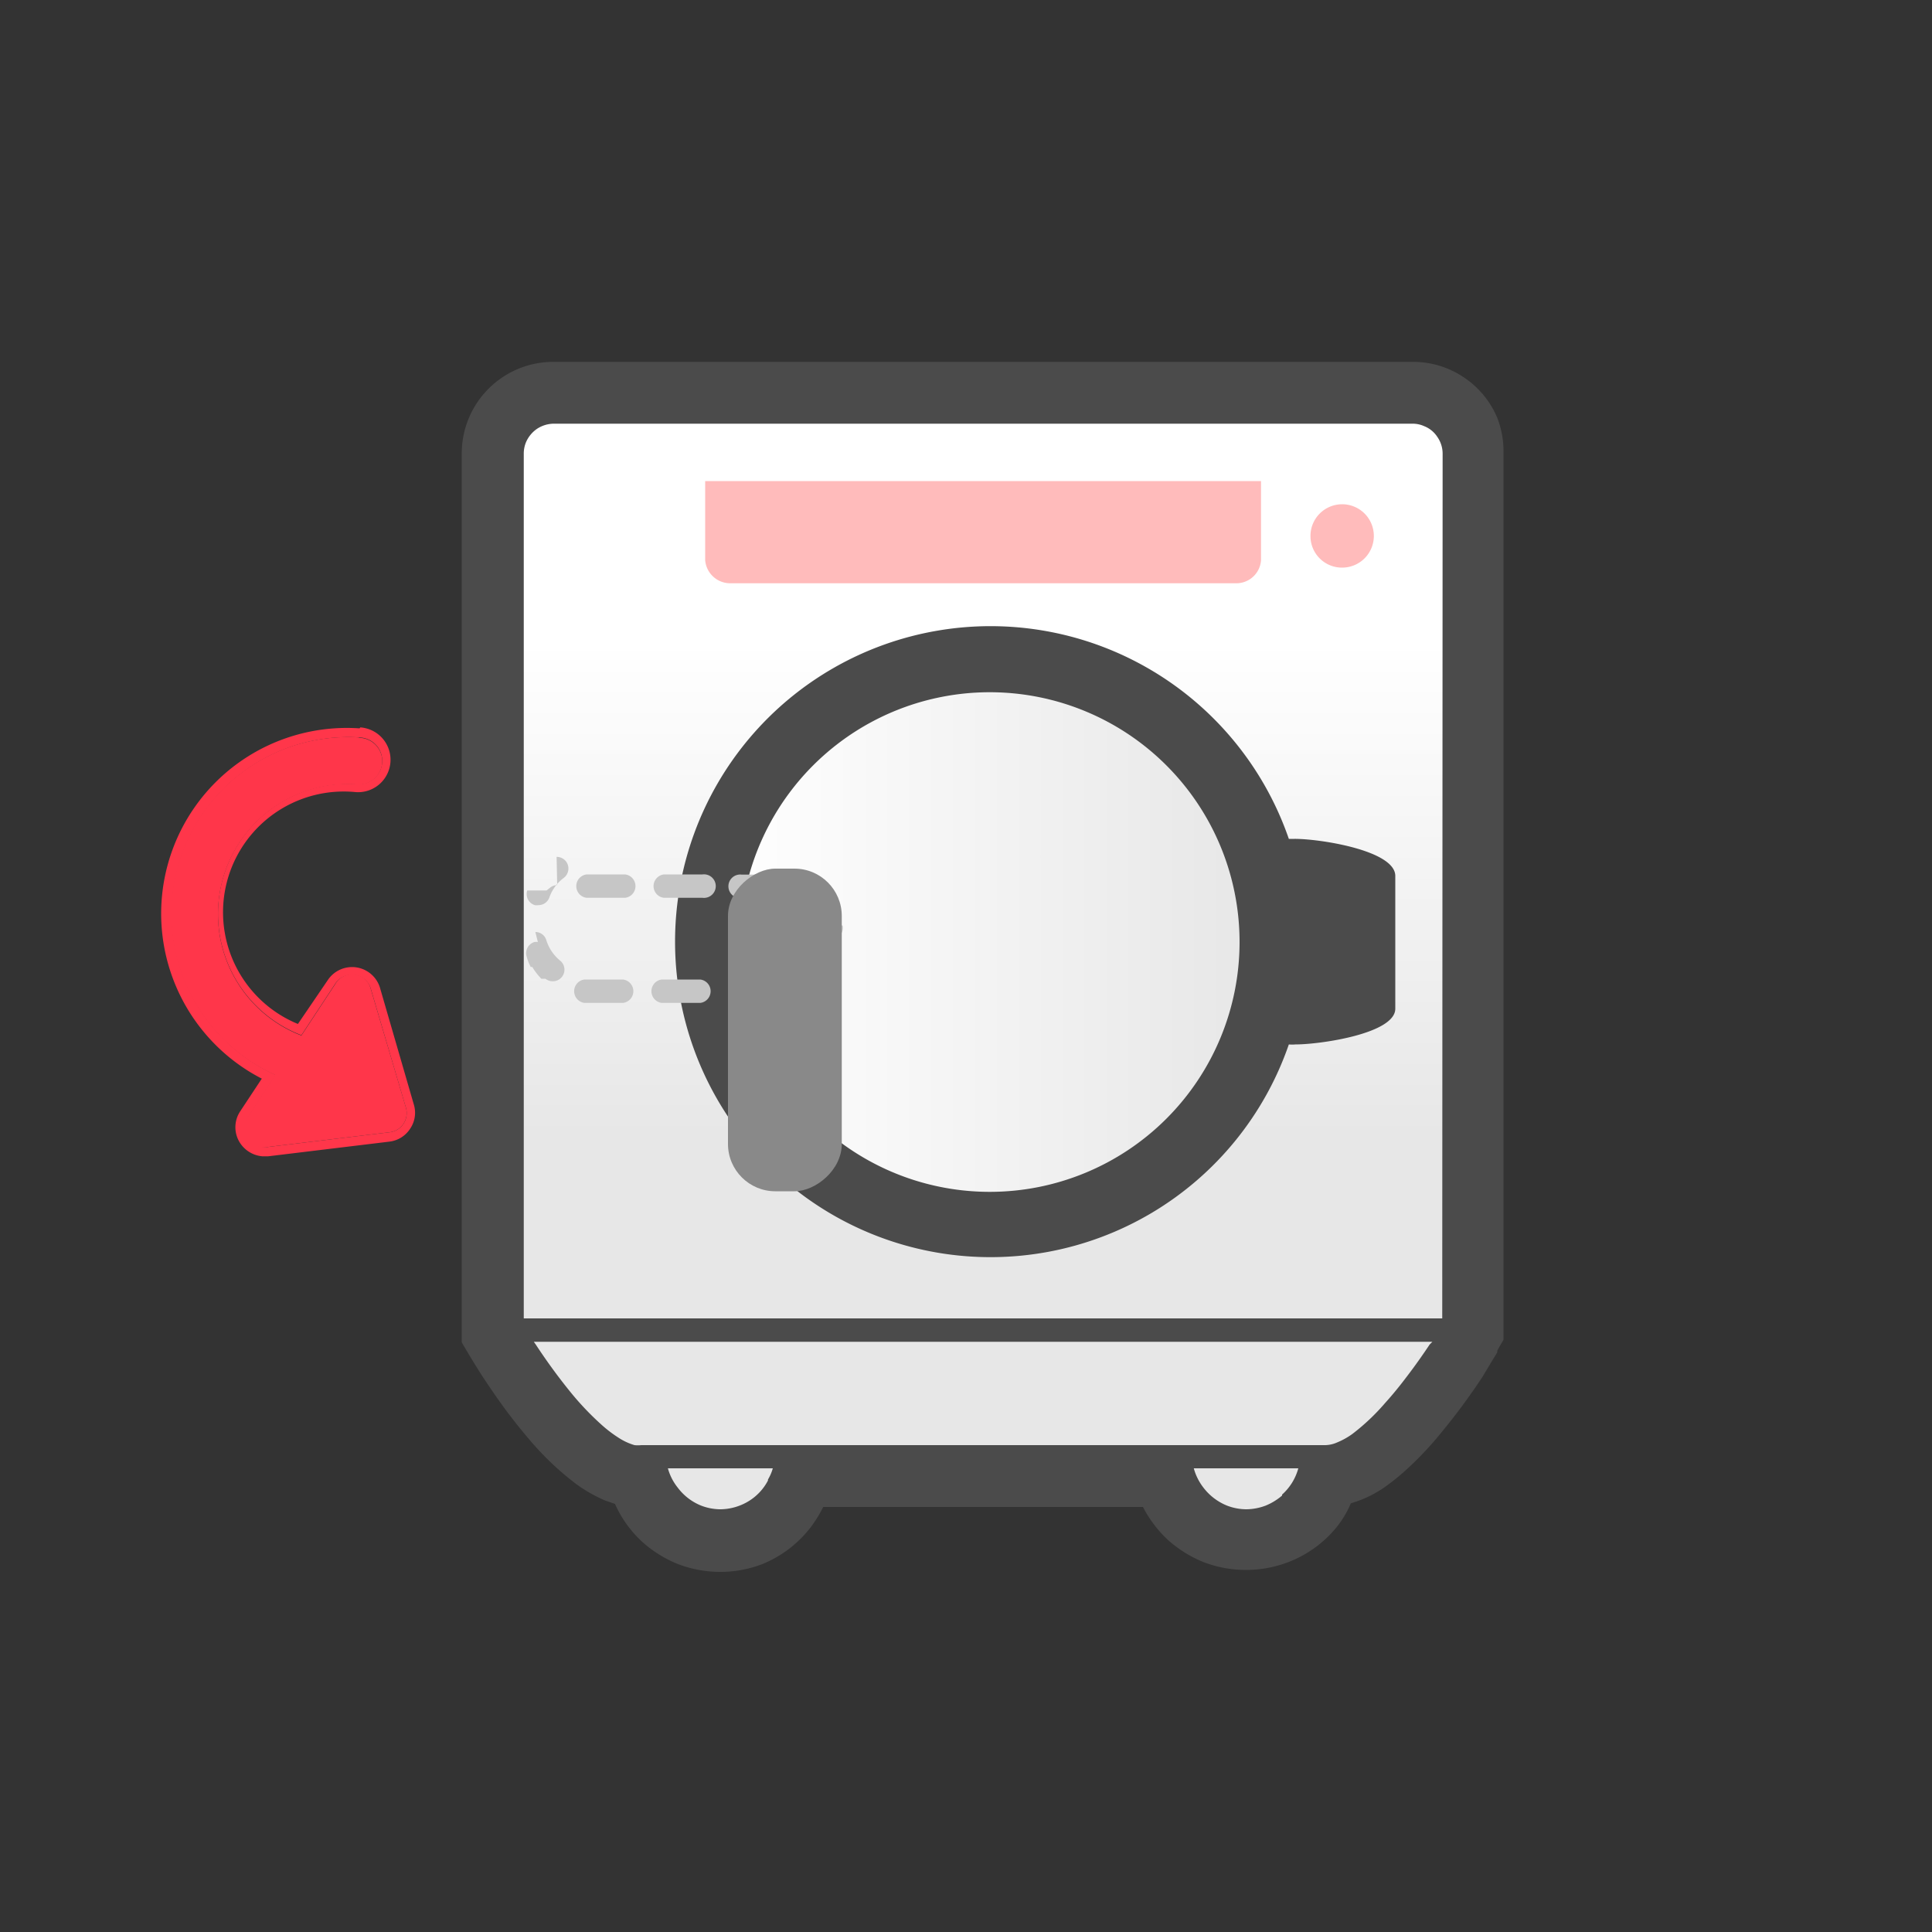
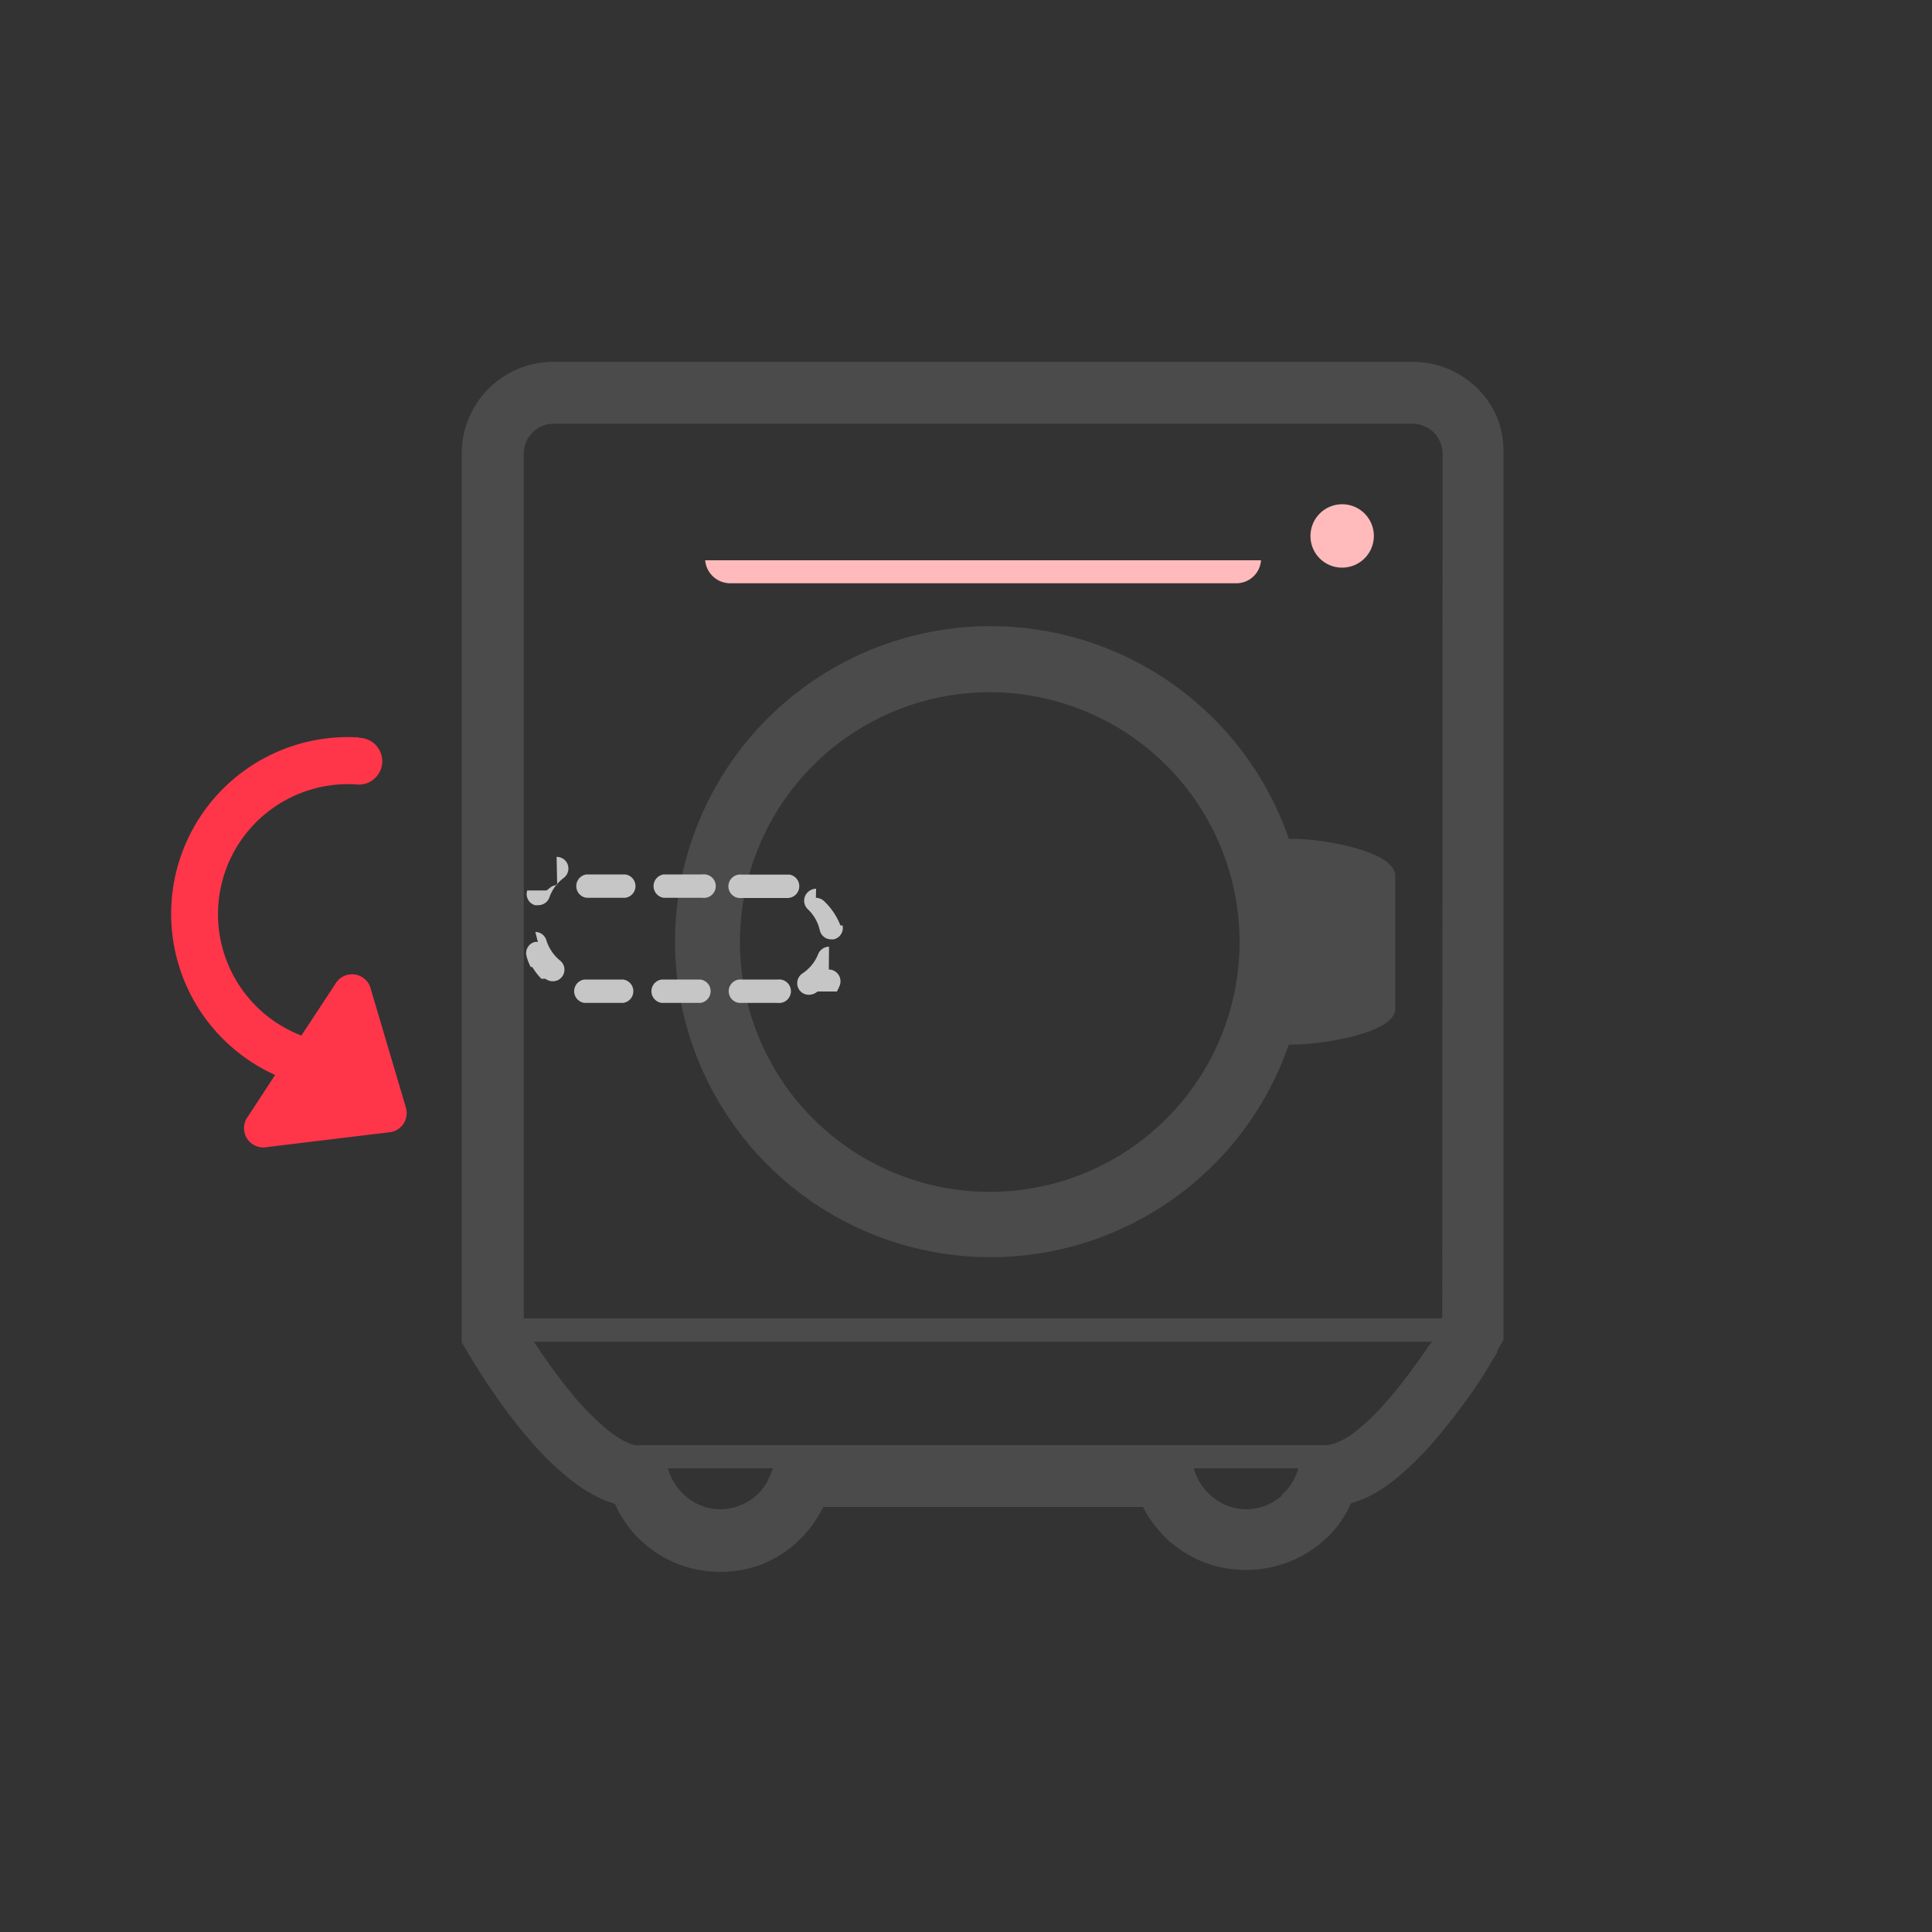
<svg xmlns="http://www.w3.org/2000/svg" xmlns:xlink="http://www.w3.org/1999/xlink" id="レイヤー_1" data-name="レイヤー 1" viewBox="0 0 100 100">
  <rect x="0" y="0" width="100" height="100" fill="#333333" stroke="none" />
  <defs>
    <style>.cls-1{fill:url(#名称未設定グラデーション_4);}.cls-2{fill:#4b4b4b;}.cls-3{fill:url(#名称未設定グラデーション_4-2);}.cls-4{fill:#fbb;}.cls-5{fill:#c6c6c6;}.cls-6{fill:#898989;}.cls-7{fill:#ff364a;}</style>
    <linearGradient id="名称未設定グラデーション_4" x1="50.92" y1="33.18" x2="50.92" y2="58.81" gradientUnits="userSpaceOnUse">
      <stop offset="0" stop-color="#fff" />
      <stop offset="1" stop-color="#e7e7e7" />
    </linearGradient>
    <linearGradient id="名称未設定グラデーション_4-2" x1="37.42" y1="48.81" x2="64.63" y2="48.81" xlink:href="#名称未設定グラデーション_4" />
  </defs>
  <title>名称未設定-1</title>
-   <path class="cls-1" d="M77.33,21.85l-1.25.53,1.25-.53a4.7,4.7,0,0,0-1.71-2.08l.1.07-.09-.07A4.75,4.75,0,0,0,73,19H28.86a4.71,4.71,0,0,0-4.72,4.72V69.28l.3.53h0s.28.48.73,1.16h0c.34.52.77,1.16,1.29,1.84h0c.39.51.81,1.05,1.27,1.57a13.93,13.93,0,0,0,2.34,2.19h0a6.92,6.92,0,0,0,1.46.83h0l.49.17a6,6,0,0,0,7.56,3h0a6,6,0,0,0,2.53-1.88,6.26,6.26,0,0,0,.61-1H59.13a5.94,5.94,0,0,0,1.32,1.73,6,6,0,0,0,6.13,1.11,5.94,5.94,0,0,0,2.53-1.88,5.4,5.4,0,0,0,.7-1.18,5.87,5.87,0,0,0,1.56-.72h0a9.23,9.23,0,0,0,1.26-.95,18,18,0,0,0,1.87-2,32.39,32.39,0,0,0,2.06-2.8c.26-.39.46-.72.6-1s.13-.21.17-.27l0-.08v0h0l.13-.23.18-.31V23.69A4.69,4.69,0,0,0,77.33,21.85ZM69.62,77.64h0Z" />
  <path class="cls-2" d="M77.5,21.63l-1.26.53,1.26-.53a4.7,4.7,0,0,0-1.72-2.09l.1.07-.1-.07a4.69,4.69,0,0,0-2.66-.81H28.66a4.74,4.74,0,0,0-4.76,4.75v46l.31.53h0s.29.49.73,1.18h0c.34.52.78,1.17,1.29,1.86h0c.39.52.82,1.06,1.28,1.59a14.9,14.9,0,0,0,2.35,2.2h0a7.69,7.69,0,0,0,1.47.83h0l.5.17a6,6,0,0,0,1.45,2,6.29,6.29,0,0,0,1.82,1.12,6.11,6.11,0,0,0,2.18.4,6,6,0,0,0,2.17-.4h0A6,6,0,0,0,42,79a6.79,6.79,0,0,0,.61-1H59.16a6.15,6.15,0,0,0,1.33,1.74,6.29,6.29,0,0,0,1.82,1.12,6.14,6.14,0,0,0,4.36,0A6,6,0,0,0,69.22,79a5.24,5.24,0,0,0,.7-1.19,6,6,0,0,0,1.58-.72h0a10.92,10.92,0,0,0,1.27-1,17.34,17.34,0,0,0,1.88-2,33,33,0,0,0,2.08-2.82l.6-1c.08-.12.13-.21.17-.28l0-.08h0l.13-.24.19-.32V23.48A4.78,4.78,0,0,0,77.5,21.63Zm-37.75,55a2.73,2.73,0,0,1-1,1.07,2.86,2.86,0,0,1-1.46.42,2.79,2.79,0,0,1-1-.19A2.84,2.84,0,0,1,35.08,77a2.77,2.77,0,0,1-.51-1H40A2.34,2.34,0,0,1,39.75,76.58Zm26.61.78a3.08,3.08,0,0,1-.85.52,2.89,2.89,0,0,1-1,.19,2.79,2.79,0,0,1-1-.19A2.9,2.9,0,0,1,62.29,77a2.87,2.87,0,0,1-.5-1H67.2A2.8,2.8,0,0,1,66.36,77.36Zm3.37.49h0ZM74,69.59c-.32.48-.73,1.07-1.19,1.67-.34.45-.71.91-1.1,1.34A11.19,11.19,0,0,1,70,74.22a3.79,3.79,0,0,1-.79.44,1.59,1.59,0,0,1-.61.14H33.19a1.63,1.63,0,0,1-.35,0,3.16,3.16,0,0,1-.85-.4,6.61,6.61,0,0,1-.86-.66,14.85,14.85,0,0,1-1.54-1.61,29.5,29.5,0,0,1-1.86-2.54l-.1-.14H74.14Zm.65-1.35H27.11V23.48a1.53,1.53,0,0,1,.12-.6,1.62,1.62,0,0,1,.56-.68,1.6,1.6,0,0,1,.87-.27H73.12a1.47,1.47,0,0,1,.6.13,1.44,1.44,0,0,1,.68.56,1.51,1.51,0,0,1,.27.86Z" />
-   <circle class="cls-3" cx="51.03" cy="48.81" r="13.61" />
  <path class="cls-4" d="M69.46,29.38a1.64,1.64,0,1,0-1.63-1.63A1.63,1.63,0,0,0,69.46,29.38Z" />
-   <path class="cls-4" d="M37.79,30.19H64A1.28,1.28,0,0,0,65.27,29h0V24.9H36.5V29A1.3,1.3,0,0,0,37.79,30.19Z" />
+   <path class="cls-4" d="M37.79,30.19H64A1.28,1.28,0,0,0,65.27,29h0H36.5V29A1.3,1.3,0,0,0,37.79,30.19Z" />
  <path class="cls-2" d="M67,43.42l-.29,0a16.33,16.33,0,1,0,0,10.64,2,2,0,0,0,.34,0c1.29,0,5.17-.56,5.17-1.85V45.32C72.18,44,68.25,43.41,67,43.42ZM51.23,61.69A12.93,12.93,0,1,1,64.16,48.77,12.93,12.93,0,0,1,51.23,61.69Z" />
  <path class="cls-5" d="M36.36,45.26h-2a.61.61,0,0,0,0,1.21h2a.61.61,0,1,0,0-1.21Zm-4,0h-2a.61.61,0,0,0,0,1.21h2a.61.61,0,0,0,0-1.21Zm-3.52.55a.63.63,0,0,0-.36.13l-.19.15h-1a.6.6,0,0,0,.39.76.63.63,0,0,0,.19,0,.6.6,0,0,0,.57-.41,2.13,2.13,0,0,1,.74-1,.61.61,0,0,0,.12-.85.63.63,0,0,0-.49-.24Zm-1,2.95a.55.55,0,0,0-.18,0,.6.6,0,0,0-.4.75,2.52,2.52,0,0,0,.21.54h0v0h.08v0h0v0h0a3.42,3.42,0,0,0,.47.61h0l0,0h.21l0,0a.62.62,0,0,0,.38.13.59.59,0,0,0,.47-.22.6.6,0,0,0-.09-.85,2.22,2.22,0,0,1-.71-1.05.59.59,0,0,0-.57-.43Zm2.41,1.94a.61.61,0,0,0,0,1.21h2a.61.61,0,0,0,0-1.21h-2Zm6,0h-2a.61.61,0,0,0,0,1.21h2a.61.61,0,0,0,0-1.21Zm4,0h-2a.61.61,0,0,0,0,1.21h2a.61.61,0,1,0,0-1.21ZM42.91,49a.62.62,0,0,0-.56.38,2.13,2.13,0,0,1-.81,1,.61.61,0,0,0-.18.84.6.6,0,0,0,.51.27.66.66,0,0,0,.33-.09l.12-.08h0v0h1c.05-.1.1-.2.14-.3a.61.61,0,0,0-.33-.79.64.64,0,0,0-.23-.05Zm-.67-3a.63.63,0,0,0-.44.19.61.61,0,0,0,0,.86,2.13,2.13,0,0,1,.63,1.09.6.6,0,0,0,.59.48l.13,0a.6.6,0,0,0,.46-.72h-.11v0h0v0h0a3.45,3.45,0,0,0-.86-1.27.62.62,0,0,0-.41-.16Zm-1.85-.73h-2a.61.61,0,1,0,0,1.21h2l.3,0h.09a.61.61,0,0,0,.09-1.21h-.48Z" />
-   <rect class="cls-6" x="32.27" y="50.36" width="16.7" height="5.89" rx="2.45" ry="2.45" transform="translate(-12.68 93.93) rotate(-90)" />
  <path class="cls-7" d="M18.58,38.17a9.15,9.15,0,0,0-4.34,17.47l-1.4,2.14a1,1,0,0,0,1,1.59l6.28-.76A1,1,0,0,0,21,57.3L19.2,51.22a1,1,0,0,0-1.85-.28L15.6,53.6a6.73,6.73,0,0,1,2.82-13,1.21,1.21,0,1,0,.16-2.41Z" />
-   <path class="cls-7" d="M18.59,38.17a1.21,1.21,0,1,1-.17,2.41,6.73,6.73,0,0,0-2.82,13l1.75-2.66a1,1,0,0,1,.93-.46,1,1,0,0,1,.92.74L21,57.3a1,1,0,0,1-.87,1.31l-6.28.76a1.33,1.33,0,0,1-.2,0,1,1,0,0,1-.78-1.59l1.4-2.14a9.15,9.15,0,0,1,4.34-17.47h0m0-.47h0a9.61,9.61,0,0,0-5.06,18.13l-1.11,1.68a1.49,1.49,0,0,0-.1,1.5,1.53,1.53,0,0,0,1.24.84h.3l6.28-.76a1.48,1.48,0,0,0,1.07-.67,1.46,1.46,0,0,0,.19-1.25l-1.76-6.07A1.51,1.51,0,0,0,17,50.68L15.42,53a6.25,6.25,0,0,1,3-12,1.68,1.68,0,0,0,1.79-1.56,1.68,1.68,0,0,0-1.56-1.79Z" />
</svg>